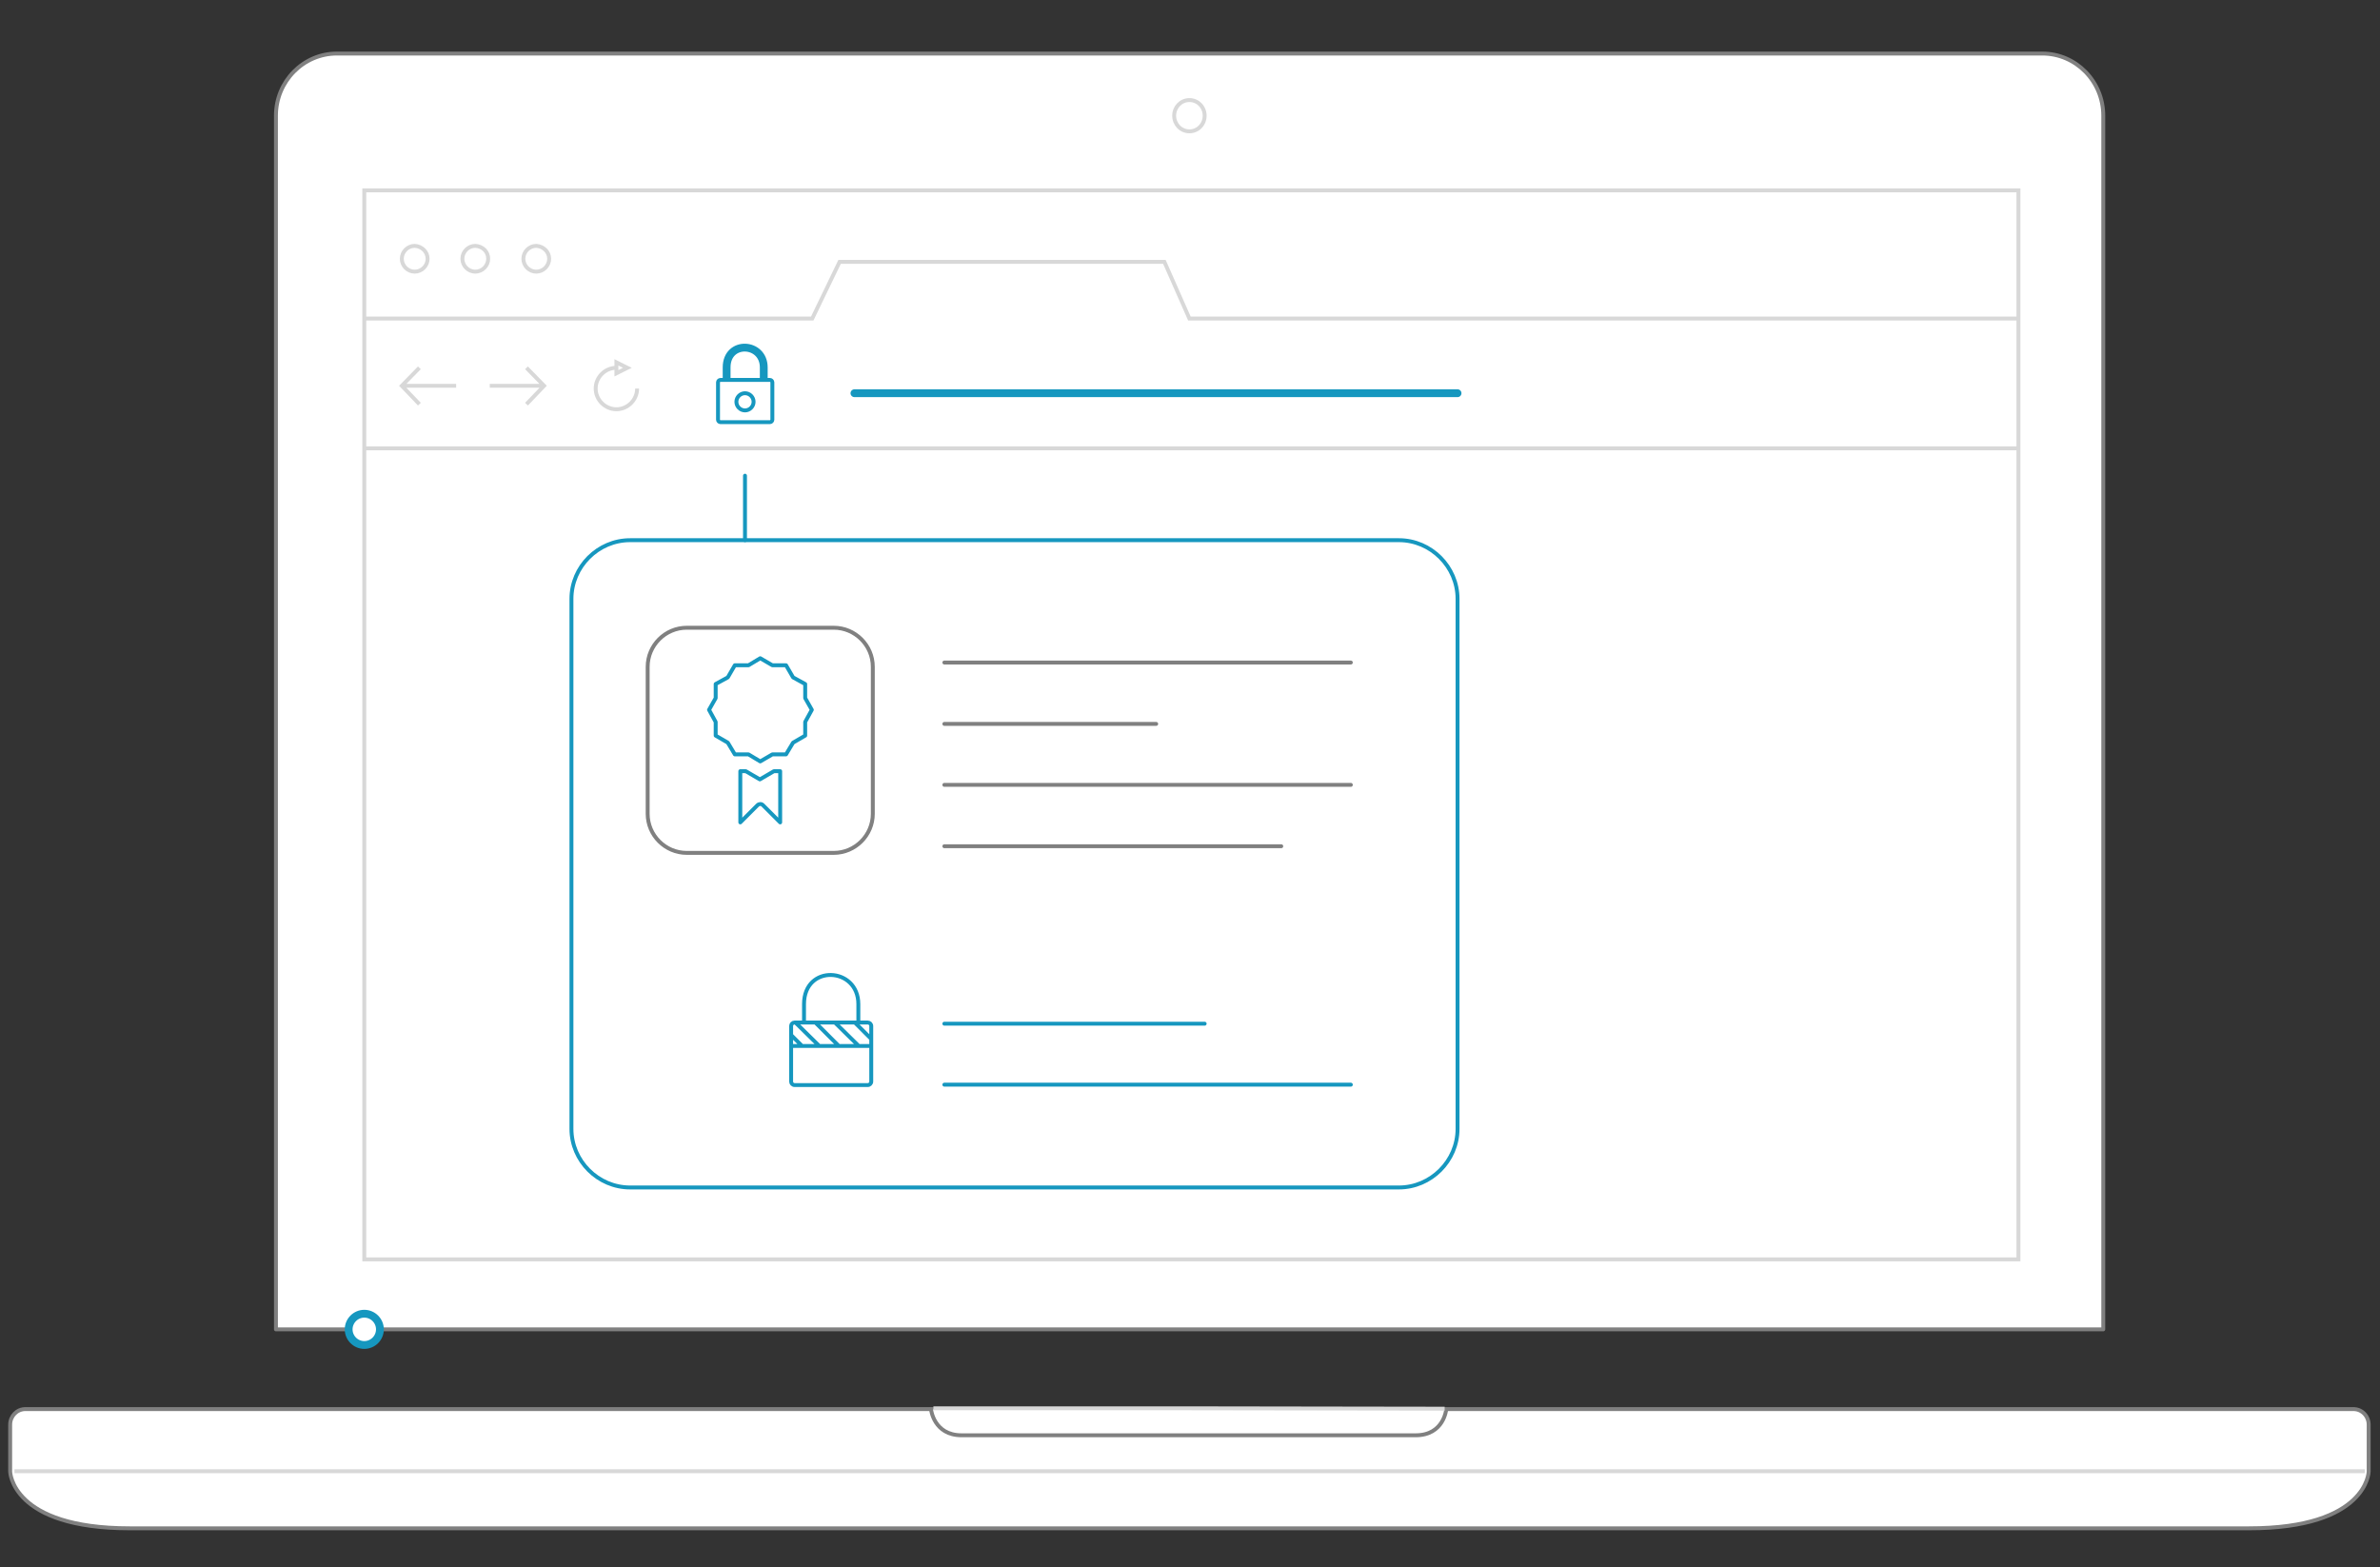
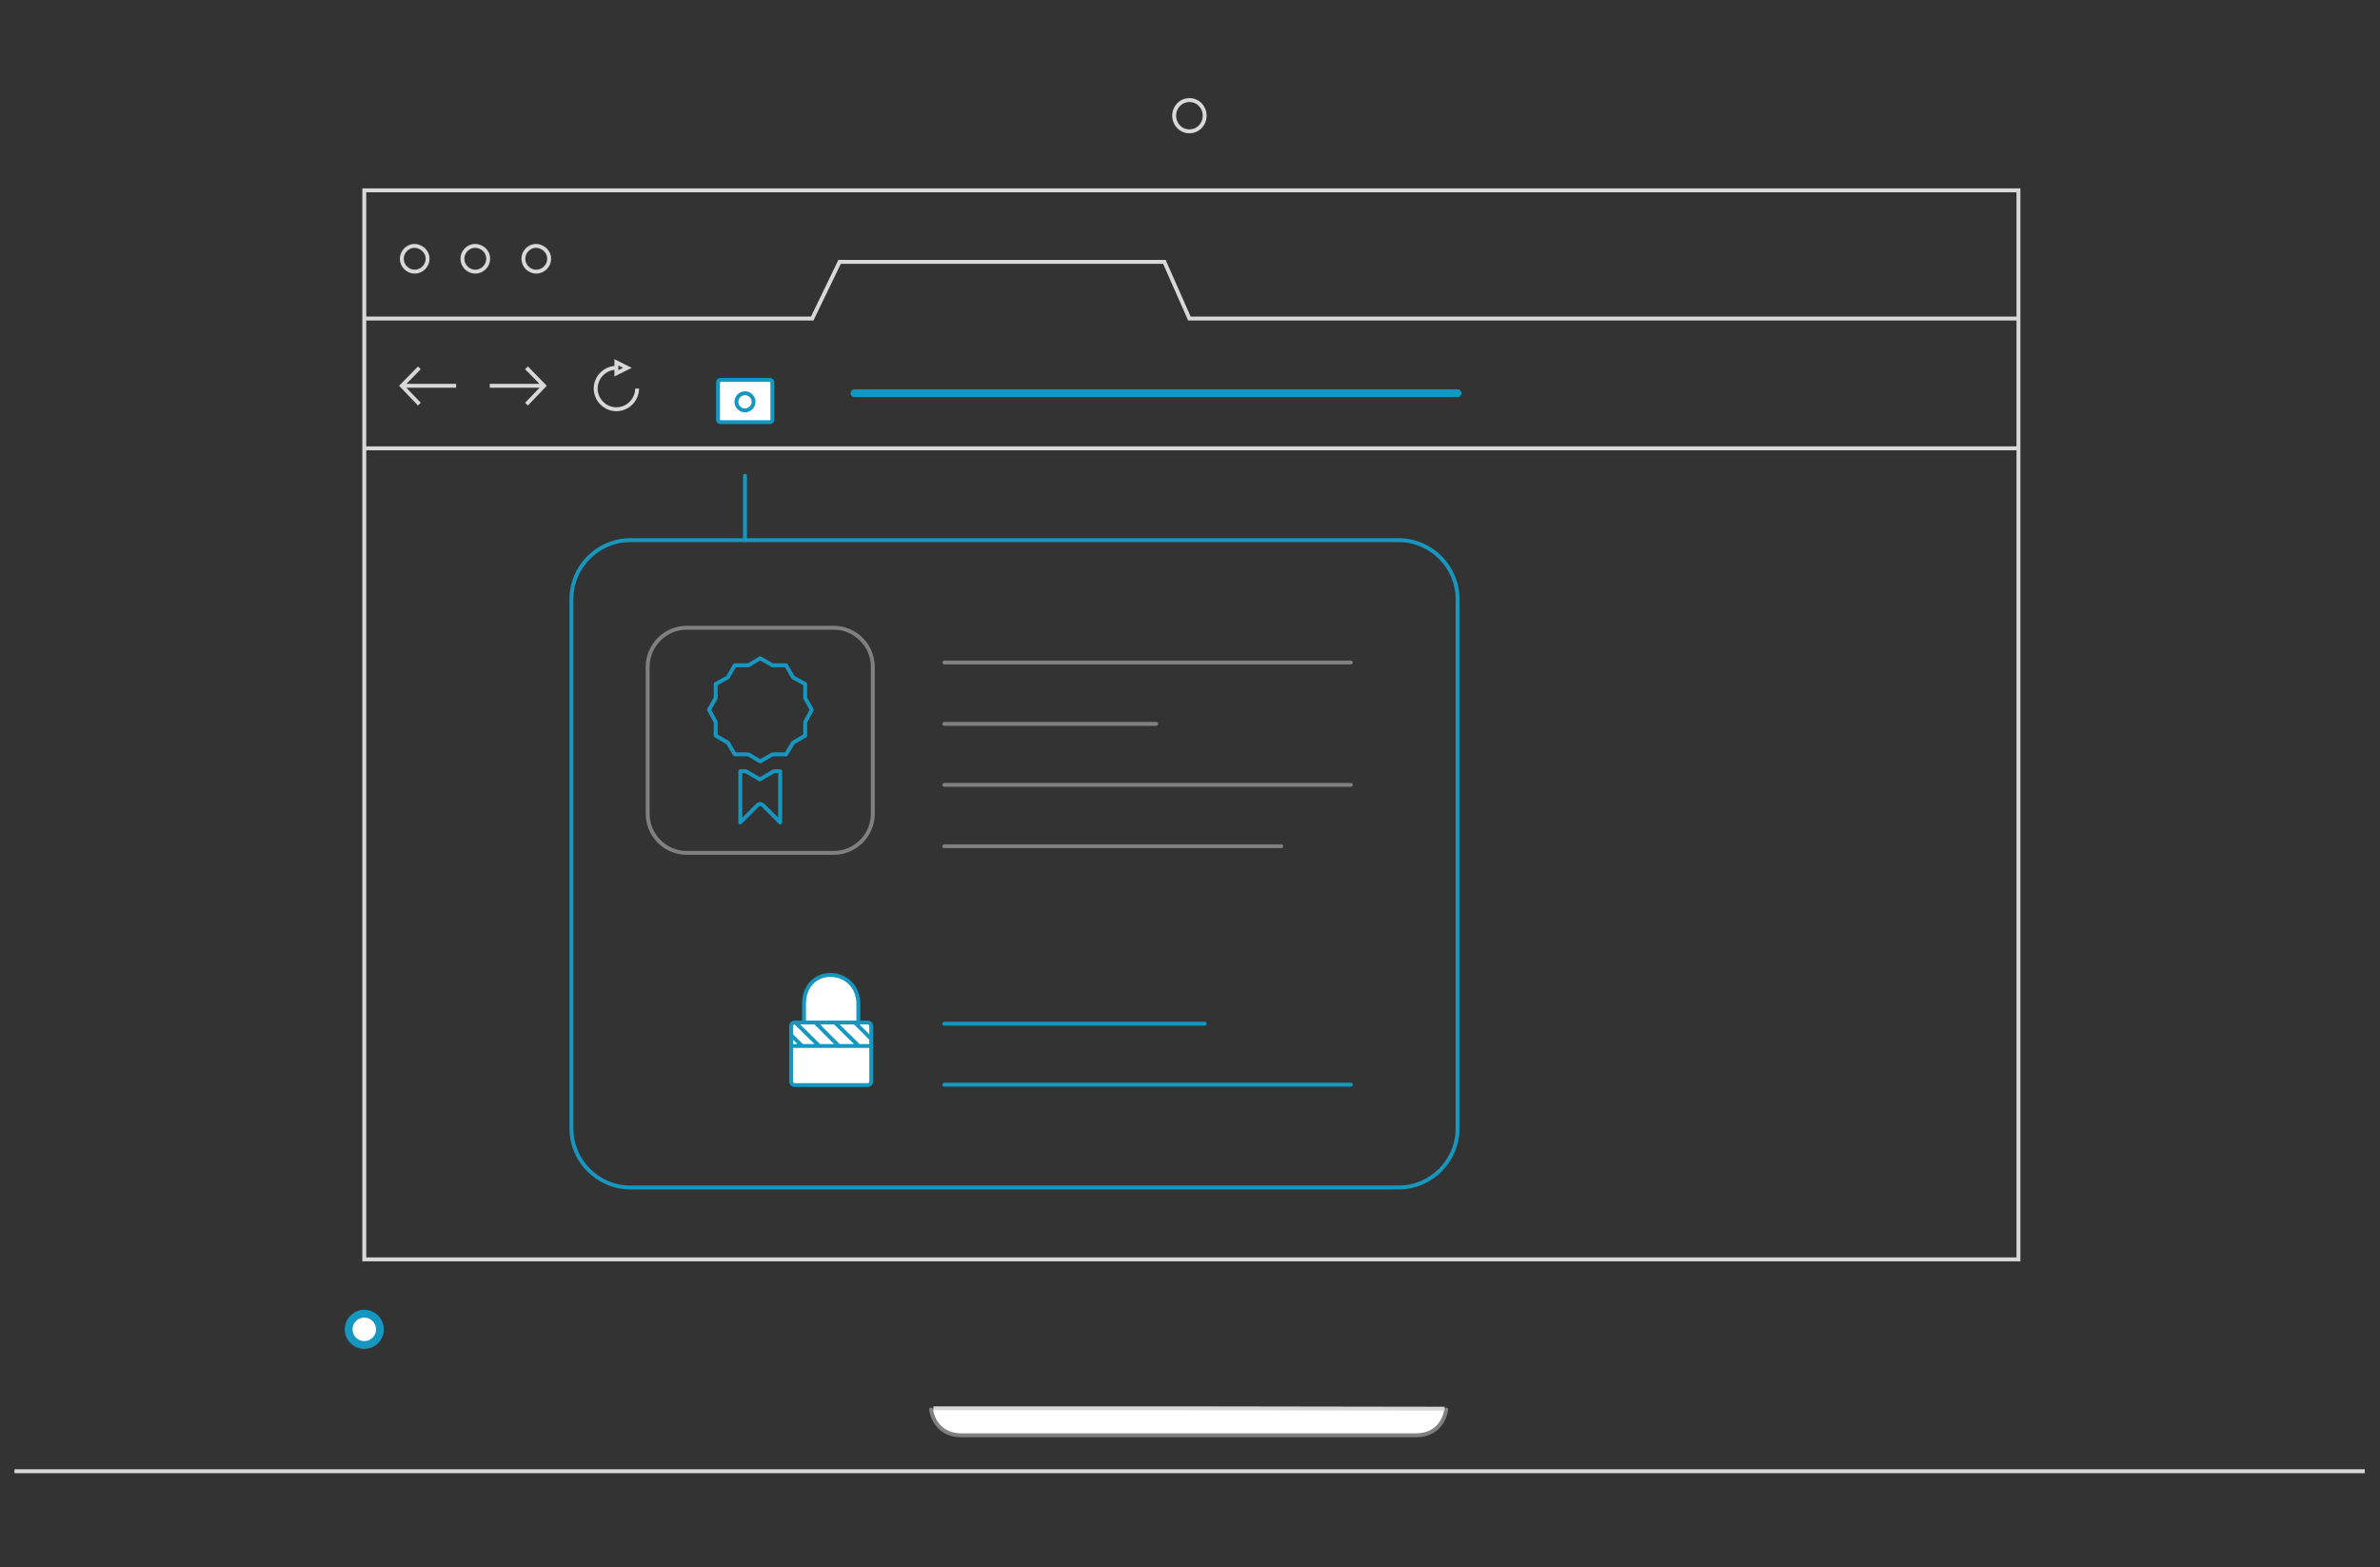
<svg xmlns="http://www.w3.org/2000/svg" xmlns:ns1="http://sodipodi.sourceforge.net/DTD/sodipodi-0.dtd" xmlns:ns2="http://www.inkscape.org/namespaces/inkscape" version="1.1" id="Layer_1" x="0" y="0" viewBox="0 0 608.9 401" xml:space="preserve" ns1:docname="ssl.svg" ns2:version="1.0.1 (3bc2e813f5, 2020-09-07)">
  <rect x="0" y="0" width="608.9" height="401" fill="#333333" stroke="none" />
  <defs id="defs48" />
  <ns1:namedview pagecolor="#ffffff" bordercolor="#666666" borderopacity="1" objecttolerance="10" gridtolerance="10" guidetolerance="10" ns2:pageopacity="0" ns2:pageshadow="2" ns2:window-width="1920" ns2:window-height="1017" id="namedview46" showgrid="false" ns2:zoom="1.4910906" ns2:cx="321.58902" ns2:cy="165.27473" ns2:window-x="1358" ns2:window-y="-8" ns2:window-maximized="1" ns2:current-layer="g43" />
  <style id="style2">
    .ssl0{fill:#fff;stroke:gray;stroke-linecap:round;stroke-linejoin:round;stroke-miterlimit:10}.ssl1,.ssl2,.ssl3{fill:none;stroke:#d8d8d8;stroke-miterlimit:10}.ssl2,.ssl3{stroke:#1697BF;stroke-linecap:round;stroke-linejoin:round}.ssl3{stroke:gray}.ssl4{fill:#fff}.ssl4,.ssl5,.ssl6{stroke:#1697BF;stroke-linecap:round;stroke-linejoin:round;stroke-miterlimit:10}.ssl5{fill-rule:evenodd;clip-rule:evenodd;fill:none}.ssl6{fill:#fff;stroke-width:2}
  </style>
-   <path class="ssl0" d="M2.6 364.5c0-2.2 1.7-4 3.9-4h595.6c2.2 0 3.9 1.8 3.9 4v12s-.3 14.5-30.6 14.5H33.2c-30.3 0-30.6-14.5-30.6-14.5v-12zM538.1 340.1V29.6c0-8.8-7-15.9-15.6-15.9H86.2c-8.6 0-15.6 7.1-15.6 15.9v310.5h467.5z" id="path4" />
  <path class="ssl1" d="M605 376.4H3.7M308.2 29.6c0 2.2-1.7 4-3.9 4s-3.9-1.8-3.9-4 1.7-4 3.9-4 3.9 1.8 3.9 4z" id="path6" />
  <path class="ssl0" d="M238.2 360.6s.7 6.6 7.8 6.6h116.2c7.2 0 7.8-6.6 7.8-6.6" id="path8" />
  <path class="ssl1" d="M93.2 48.7h423.2v273.5H93.2z" id="path10" />
  <path class="ssl1" d="M109.4 66.2c0 1.8-1.5 3.3-3.3 3.3-1.8 0-3.3-1.5-3.3-3.3s1.5-3.3 3.3-3.3c1.8.1 3.3 1.5 3.3 3.3zM124.9 66.2c0 1.8-1.5 3.3-3.3 3.3-1.8 0-3.3-1.5-3.3-3.3s1.5-3.3 3.3-3.3c1.9.1 3.3 1.5 3.3 3.3zM140.5 66.2c0 1.8-1.5 3.3-3.3 3.3-1.8 0-3.3-1.5-3.3-3.3s1.5-3.3 3.3-3.3c1.8.1 3.3 1.5 3.3 3.3zM93.2 81.5h114.6l7-14.5h83.1l6.4 14.5h212.1M93.2 114.7h423.2M107.3 94.1l-4.5 4.6 4.5 4.7M116.7 98.7h-13.9M134.7 103.4l4.5-4.7-4.5-4.6M125.3 98.7h13.9M157.7 94.1c-2.9 0-5.3 2.4-5.3 5.3s2.4 5.3 5.3 5.3 5.3-2.4 5.3-5.3" id="path12" />
  <path class="ssl1" d="M157.7 95.5v-2.8l2.8 1.4z" id="path14" />
  <path id="svg-concept" class="ssl2" d="M357.9 303.8H161.2c-8.2 0-15-6.8-15-15V153.2c0-8.2 6.8-15 15-15h196.7c8.2 0 15 6.8 15 15v135.6c0 8.2-6.8 15-15 15z" style="stroke:#1697bf;stroke-opacity:1" />
  <path class="ssl3" d="M241.6 169.5h104M241.6 185.2h54.2M241.6 200.8h104M241.6 216.5h86.2" id="path17" />
  <path id="path19" class="ssl4" d="M241.6 261.9h66.6M241.6 277.5h104M219.6 261.6v-4.7c0-9.6-13.9-10.3-13.9 0v4.7M220.9 261.6h1.1c.5 0 .9.4.9.9v14.2c0 .5-.4.9-.9.9h-18.7c-.5 0-.9-.4-.9-.9v-14.2c0-.5.4-.9.9-.9h17.6zM202.5 267.6h20.4M203.5 261.6l6.1 6M208.6 261.6l6 6M213.6 261.6l6.1 6M218.7 261.6l4.2 4.2M202.5 264.9l2.7 2.7" style="stroke:#1697bf;stroke-opacity:1" />
  <path class="ssl3" d="M213.3 218.2h-37.6c-5.5 0-10-4.5-10-10v-37.6c0-5.5 4.5-10 10-10h37.6c5.5 0 10 4.5 10 10v37.6c0 5.5-4.5 10-10 10z" id="path21" />
  <path id="path23" class="ssl2" d="M190.6 121.7v16.5" style="stroke:#1697bf;stroke-opacity:1" />
  <g id="g27">
    <path id="path25" class="ssl5" d="M189.4 197.3v13.1l4.3-4.3.1-.1c.2-.2.5-.3.7-.3.3 0 .5.1.7.3l.1.1 4.3 4.3v-13.1H198l-3.6 2.1-3.6-2.1h-1.4zM206 178.6V175l-3.1-1.7-1.8-3.1h-3.5l-3.1-1.8-3 1.8H188l-1.8 3.1-3.1 1.7v3.6l-1.7 3 1.7 3.1v3.5l3.1 1.8 1.8 3h3.5l3 1.8 3.1-1.8h3.5l1.8-3 3.1-1.8v-3.5l1.7-3.1z" style="stroke:#1697bf;stroke-opacity:1" />
  </g>
  <path class="ssl1" d="M369.6 360.4l-65.3-.1h-65.5" id="path29" />
  <g id="g37">
-     <path id="path31" class="ssl6" d="M195.4 97.2V94c0-6.5-9.5-7-9.5 0v3.2" style="stroke:#1697bf;stroke-opacity:1" />
    <path id="path33" class="ssl4" d="M196.3 97.2h.7c.3 0 .6.3.6.6v9.6c0 .3-.3.6-.6.6h-12.7c-.3 0-.6-.3-.6-.6v-9.6c0-.3.3-.6.6-.6h12z" style="stroke:#1697bf;stroke-opacity:1" />
    <path id="path35" class="ssl4" d="M190.6 105c-1.2 0-2.2-1-2.2-2.2 0-1.2 1-2.2 2.2-2.2s2.2 1 2.2 2.2c0 1.2-1 2.2-2.2 2.2z" style="stroke:#1697bf;stroke-opacity:1" />
    <animate attributeName="opacity" values="0;1;0" dur="1s" repeatCount="indefinite" />
  </g>
  <path id="path39" class="ssl6" d="M218.6 100.6h154.3" style="stroke:#1697bf;stroke-opacity:1" />
  <g id="g43">
    <path id="path41" class="ssl6" d="M97.2 340.1c0 2.2-1.8 4-4 4s-4-1.8-4-4 1.8-4 4-4 4 1.8 4 4z" style="stroke:#1697bf;stroke-opacity:1" />
    <animateMotion path="M-20, 0 440 0 -20 0" begin="0s" dur="12s" repeatCount="indefinite" />
  </g>
</svg>